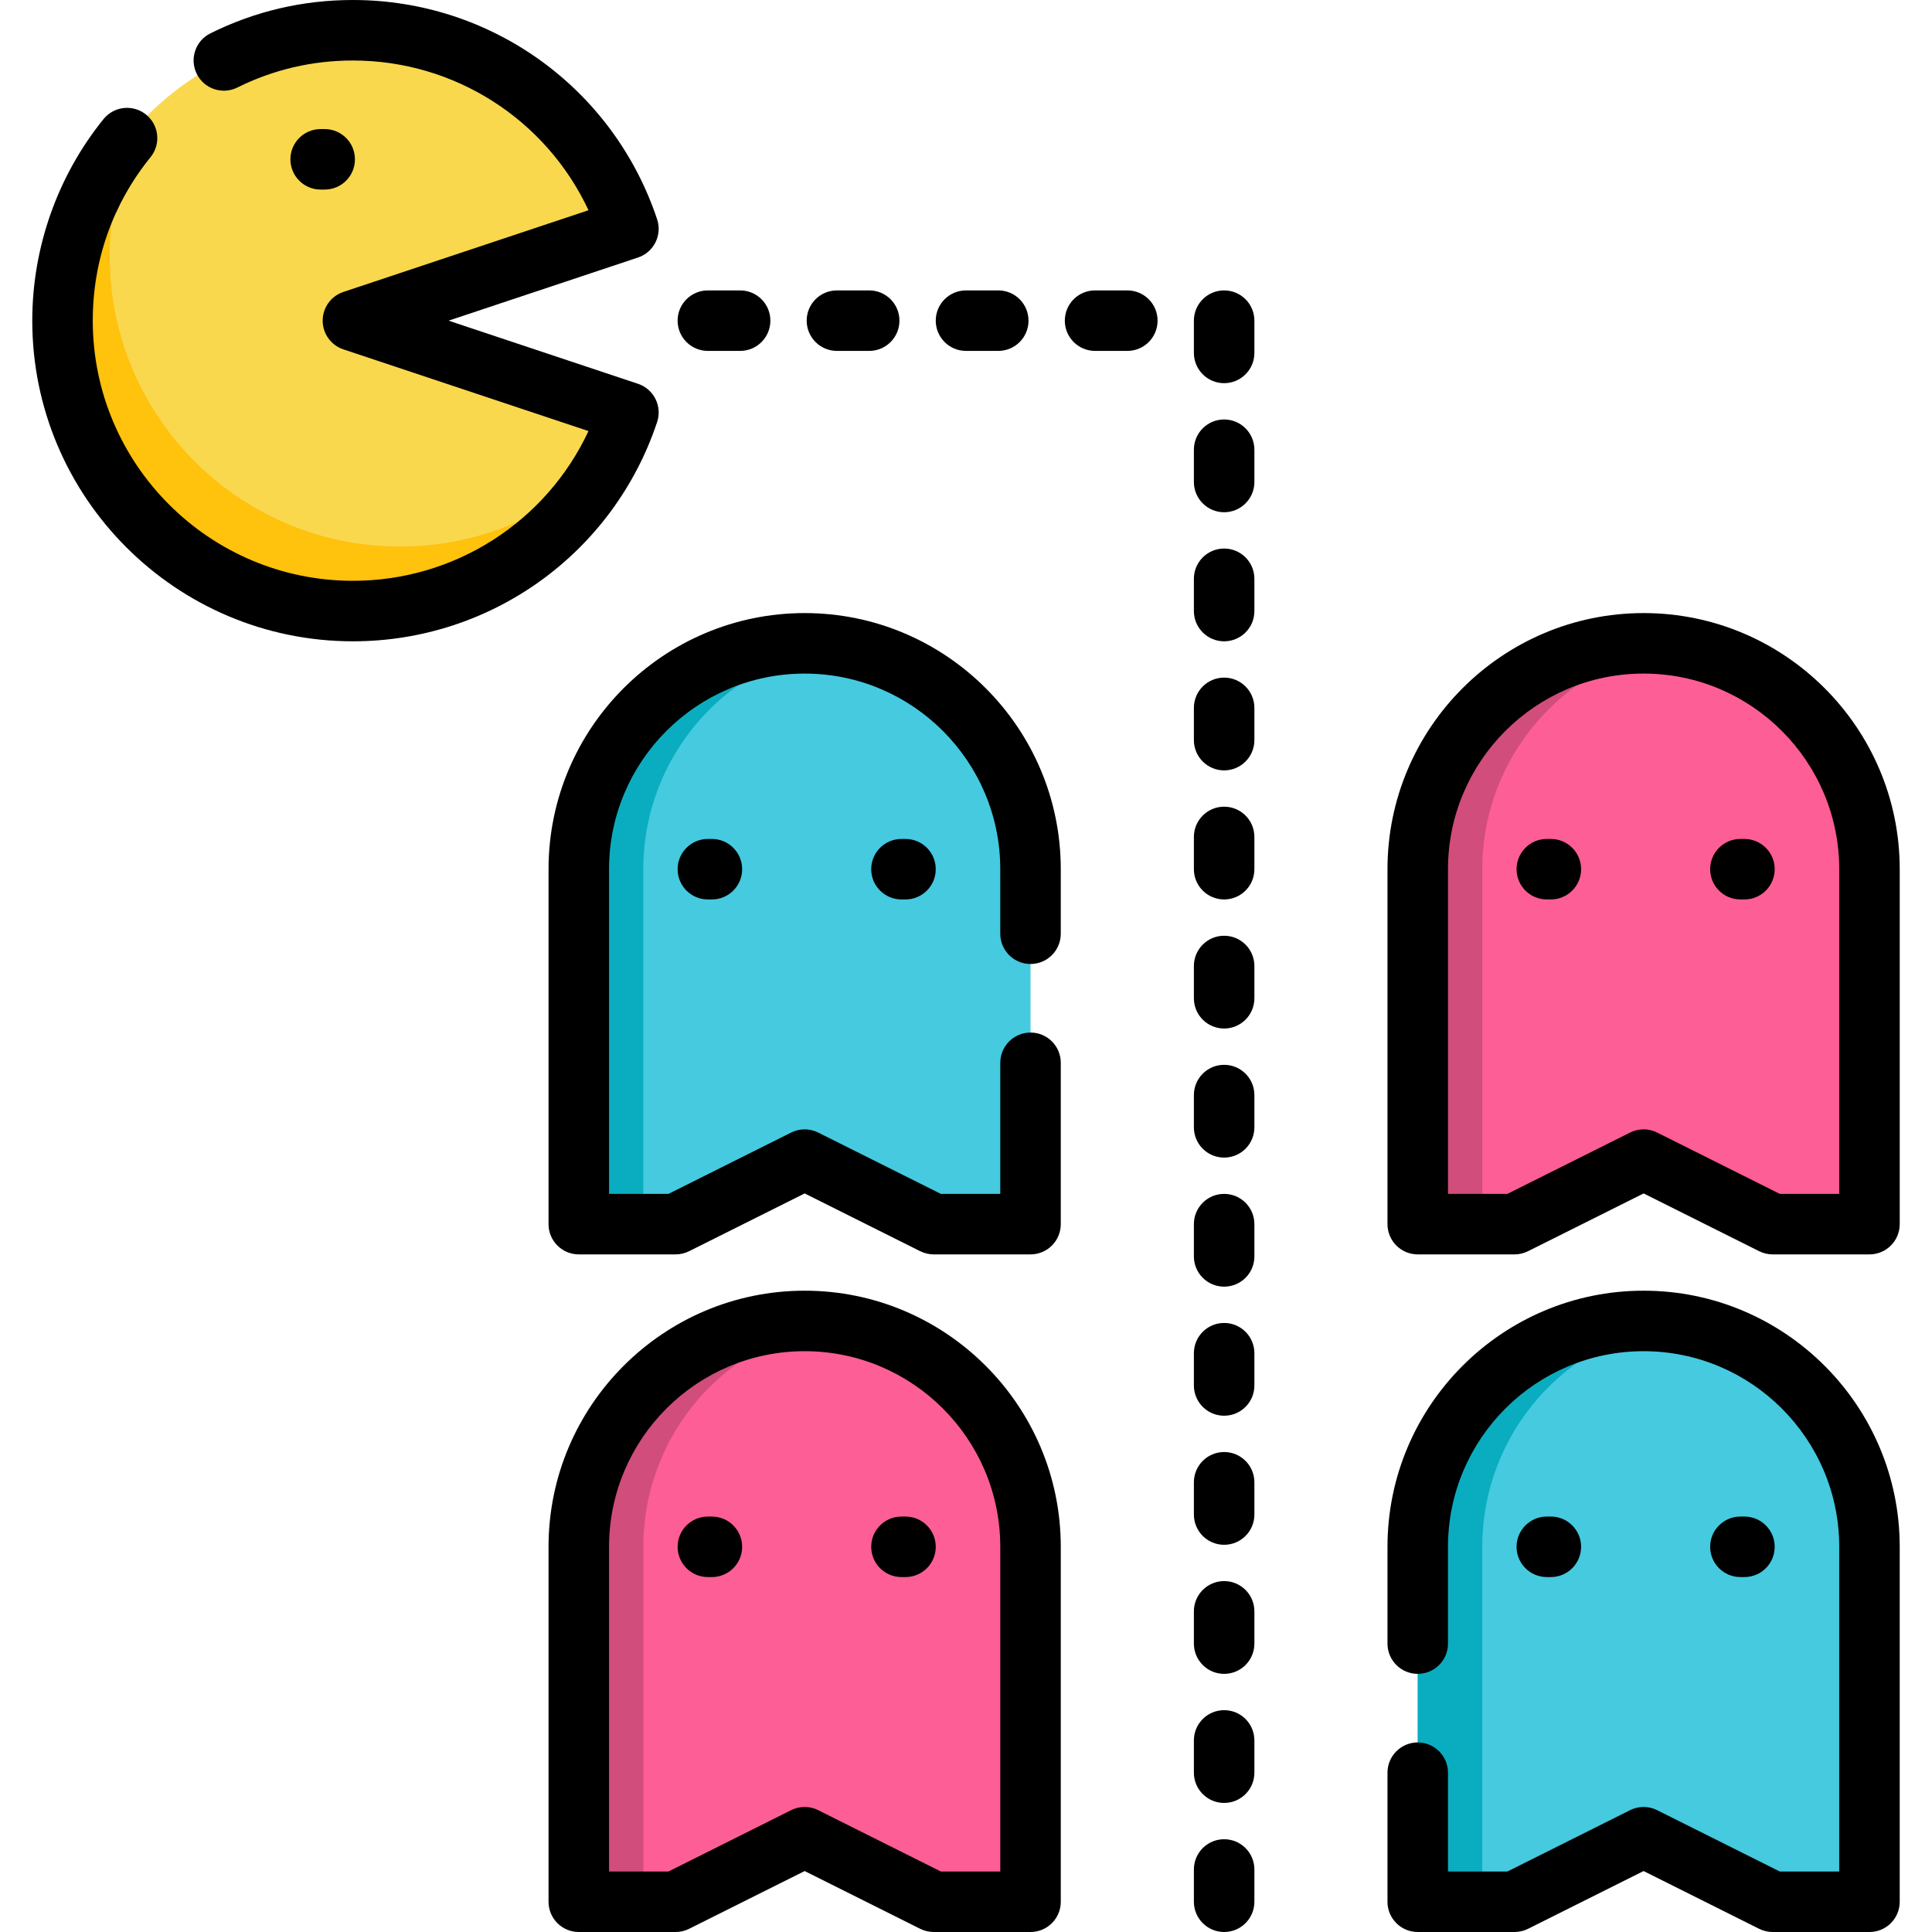
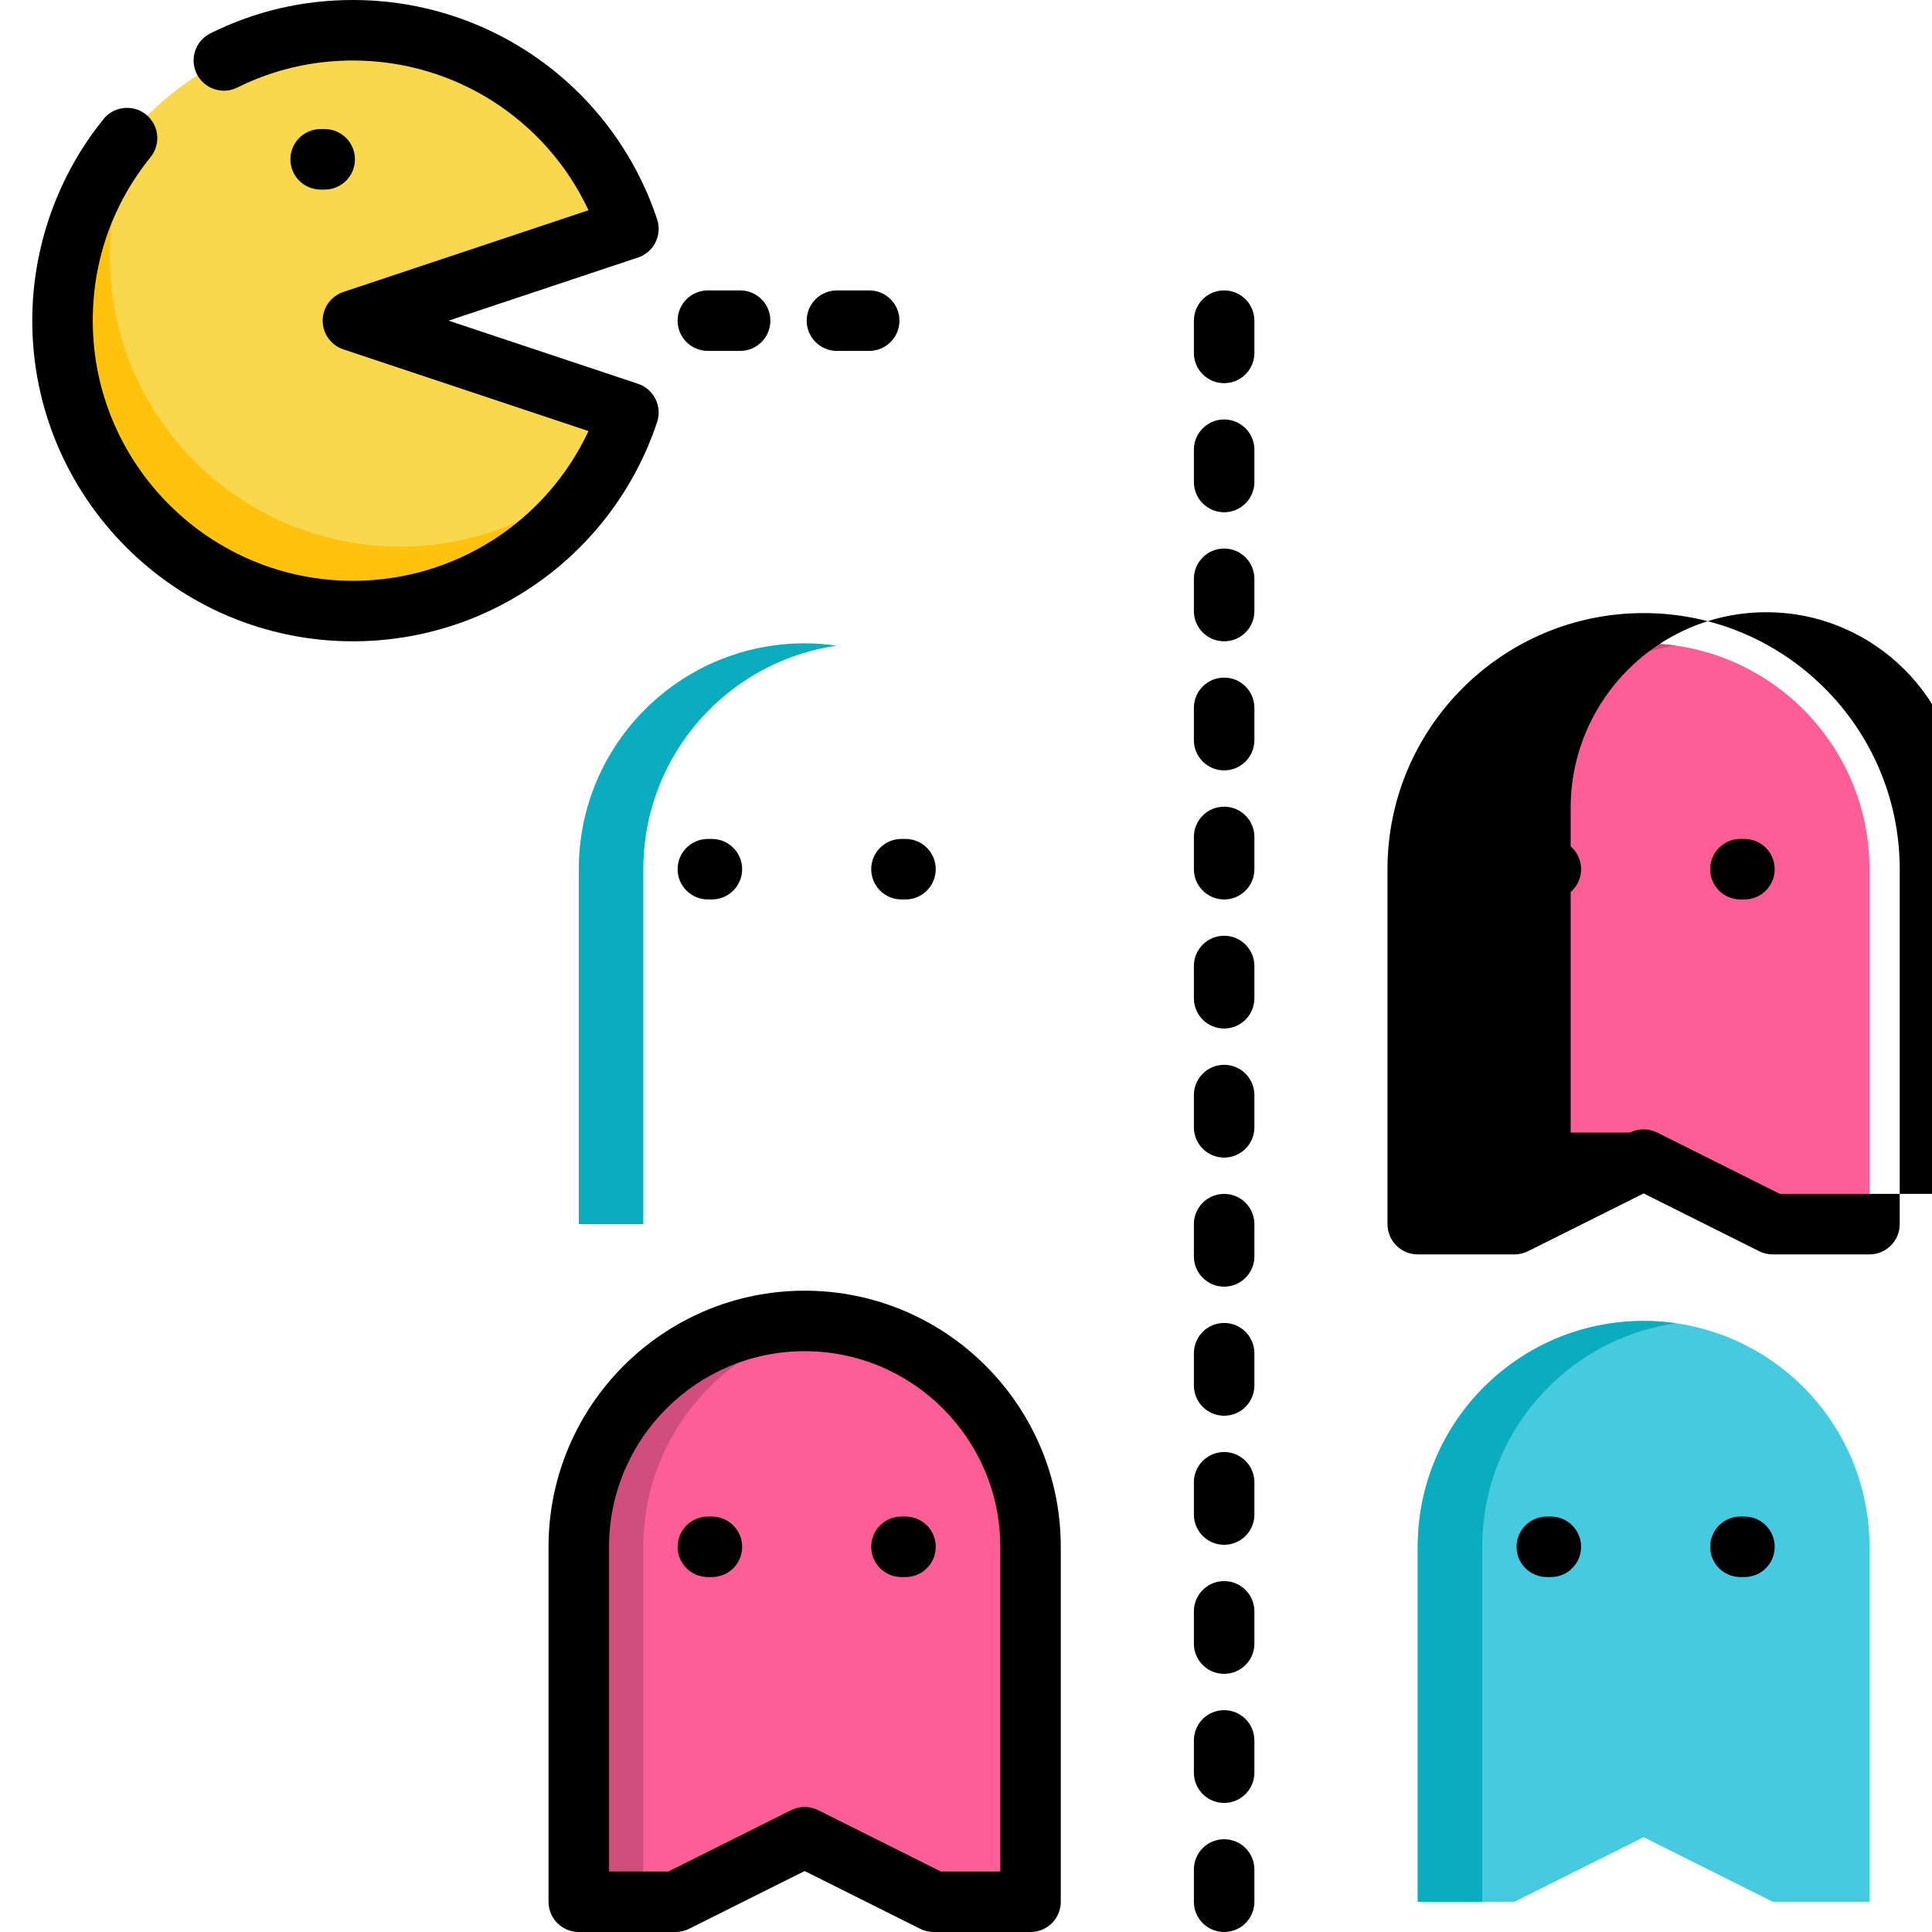
<svg xmlns="http://www.w3.org/2000/svg" height="800px" width="800px" version="1.1" id="Layer_1" viewBox="0 0 512 512" xml:space="preserve">
-   <path style="fill:#45CAE0;" d="M213.244,170.489c-33.059,0-59.858,26.799-59.858,59.858v94.063h25.653l34.205-17.102l34.205,17.102 h25.653v-94.063C273.102,197.288,246.303,170.489,213.244,170.489z" />
  <path style="fill:#0AADBF;" d="M221.795,171.106c-2.794-0.4-5.647-0.618-8.551-0.618c-33.059,0-59.858,26.799-59.858,59.858v94.063 h17.102v-94.063C170.489,200.192,192.789,175.257,221.795,171.106z" />
  <path style="fill:#FD5E95;" d="M435.574,170.489c-33.059,0-59.858,26.799-59.858,59.858v94.063h25.653l34.205-17.102l34.205,17.102 h25.653v-94.063C495.432,197.288,468.633,170.489,435.574,170.489z" />
  <path style="fill:#D14D7B;" d="M444.125,171.106c-2.794-0.4-5.647-0.618-8.551-0.618c-33.059,0-59.858,26.799-59.858,59.858v94.063 h17.102v-94.063C392.818,200.192,415.119,175.257,444.125,171.106z" />
  <path style="fill:#FD5E95;" d="M213.244,350.063c-33.059,0-59.858,26.799-59.858,59.858v94.063h25.653l34.205-17.102l34.205,17.102 h25.653v-94.063C273.102,376.862,246.303,350.063,213.244,350.063z" />
  <path style="fill:#D14D7B;" d="M221.795,350.68c-2.794-0.4-5.647-0.618-8.551-0.618c-33.059,0-59.858,26.799-59.858,59.858v94.063 h17.102v-94.063C170.489,379.766,192.789,354.831,221.795,350.68z" />
  <path style="fill:#45CAE0;" d="M435.574,350.063c-33.059,0-59.858,26.799-59.858,59.858v94.063h25.653l34.205-17.102l34.205,17.102 h25.653v-94.063C495.432,376.862,468.633,350.063,435.574,350.063z" />
  <path style="fill:#0AADBF;" d="M444.125,350.68c-2.794-0.4-5.647-0.618-8.551-0.618c-33.059,0-59.858,26.799-59.858,59.858v94.063 h17.102v-94.063C392.818,379.766,415.119,354.831,444.125,350.68z" />
  <path style="fill:#F9D84E;" d="M166.538,60.64C156.35,30.068,127.524,8.017,93.528,8.017c-42.505,0-76.96,34.456-76.96,76.96 c0,42.503,34.456,76.96,76.96,76.96c33.996,0,62.822-22.051,73.01-52.624l-73.01-24.337L166.538,60.64z" />
  <path style="fill:#FFC20D;" d="M106.03,144.835c-42.505,0-76.96-34.457-76.96-76.96c0-13.15,3.305-25.524,9.119-36.351 C24.812,45.369,16.568,64.205,16.568,84.977c0,42.503,34.456,76.96,76.96,76.96c29.333,0,54.804-16.424,67.788-40.566 C147.331,135.833,127.739,144.835,106.03,144.835z" />
-   <path d="M213.244,162.472c-37.426,0-67.875,30.449-67.875,67.875v94.063c0,4.428,3.589,8.017,8.017,8.017h25.653 c1.245,0,2.471-0.29,3.585-0.847l30.62-15.309l30.62,15.309c1.113,0.557,2.34,0.847,3.585,0.847h25.653 c4.427,0,8.017-3.588,8.017-8.017v-42.757c0-4.428-3.589-8.017-8.017-8.017c-4.427,0-8.017,3.588-8.017,8.017v34.74h-15.744 l-32.513-16.256c-2.256-1.13-4.914-1.13-7.17,0l-32.513,16.256h-15.744v-86.046c0-28.585,23.256-51.841,51.841-51.841 s51.841,23.256,51.841,51.841v17.102c0,4.428,3.589,8.017,8.017,8.017c4.427,0,8.017-3.588,8.017-8.017v-17.102 C281.119,192.92,250.671,162.472,213.244,162.472z" />
  <path d="M238.898,222.33c-4.427,0-8.017,3.588-8.017,8.017s3.589,8.017,8.017,8.017h1.069c4.427,0,8.017-3.588,8.017-8.017 s-3.589-8.017-8.017-8.017H238.898z" />
  <path d="M187.591,222.33c-4.427,0-8.017,3.588-8.017,8.017s3.589,8.017,8.017,8.017h1.069c4.427,0,8.017-3.588,8.017-8.017 s-3.589-8.017-8.017-8.017H187.591z" />
-   <path d="M435.574,162.472c-37.426,0-67.875,30.449-67.875,67.875v94.063c0,4.428,3.589,8.017,8.017,8.017h25.653 c1.245,0,2.471-0.29,3.585-0.847l30.62-15.309l30.62,15.309c1.113,0.557,2.34,0.847,3.585,0.847h25.653 c4.427,0,8.017-3.588,8.017-8.017v-94.063C503.449,192.92,473,162.472,435.574,162.472z M487.415,316.392h-15.744l-32.513-16.256 c-2.256-1.13-4.914-1.13-7.17,0l-32.513,16.256h-15.744v-86.046c0-28.585,23.256-51.841,51.841-51.841 c28.585,0,51.841,23.256,51.841,51.841V316.392z" />
+   <path d="M435.574,162.472c-37.426,0-67.875,30.449-67.875,67.875v94.063c0,4.428,3.589,8.017,8.017,8.017h25.653 c1.245,0,2.471-0.29,3.585-0.847l30.62-15.309l30.62,15.309c1.113,0.557,2.34,0.847,3.585,0.847h25.653 c4.427,0,8.017-3.588,8.017-8.017v-94.063C503.449,192.92,473,162.472,435.574,162.472z M487.415,316.392h-15.744l-32.513-16.256 c-2.256-1.13-4.914-1.13-7.17,0h-15.744v-86.046c0-28.585,23.256-51.841,51.841-51.841 c28.585,0,51.841,23.256,51.841,51.841V316.392z" />
  <path d="M462.296,222.33h-1.069c-4.427,0-8.017,3.588-8.017,8.017s3.589,8.017,8.017,8.017h1.069c4.427,0,8.017-3.588,8.017-8.017 S466.724,222.33,462.296,222.33z" />
  <path d="M410.99,222.33h-1.069c-4.427,0-8.017,3.588-8.017,8.017s3.589,8.017,8.017,8.017h1.069c4.427,0,8.017-3.588,8.017-8.017 S415.417,222.33,410.99,222.33z" />
  <path d="M213.244,342.046c-37.426,0-67.875,30.448-67.875,67.875v94.063c0,4.428,3.589,8.017,8.017,8.017h25.653 c1.245,0,2.471-0.29,3.585-0.847l30.62-15.309l30.62,15.309c1.113,0.557,2.34,0.847,3.585,0.847h25.653 c4.427,0,8.017-3.588,8.017-8.017v-94.063C281.119,372.494,250.671,342.046,213.244,342.046z M265.086,495.967h-15.744 l-32.513-16.256c-2.256-1.13-4.914-1.13-7.17,0l-32.513,16.256h-15.744v-86.046c0-28.585,23.256-51.841,51.841-51.841 s51.841,23.256,51.841,51.841V495.967z" />
  <path d="M239.967,401.904h-1.069c-4.427,0-8.017,3.588-8.017,8.017s3.589,8.017,8.017,8.017h1.069c4.427,0,8.017-3.588,8.017-8.017 S244.394,401.904,239.967,401.904z" />
  <path d="M188.66,401.904h-1.069c-4.427,0-8.017,3.588-8.017,8.017s3.589,8.017,8.017,8.017h1.069c4.427,0,8.017-3.588,8.017-8.017 S193.087,401.904,188.66,401.904z" />
-   <path d="M435.574,342.046c-37.426,0-67.875,30.448-67.875,67.875v25.653c0,4.428,3.589,8.017,8.017,8.017 c4.427,0,8.017-3.588,8.017-8.017v-25.653c0-28.585,23.256-51.841,51.841-51.841c28.585,0,51.841,23.256,51.841,51.841v86.046 h-15.744l-32.513-16.256c-2.256-1.13-4.914-1.13-7.17,0l-32.513,16.256h-15.744v-26.188c0-4.428-3.589-8.017-8.017-8.017 c-4.427,0-8.017,3.588-8.017,8.017v34.205c0,4.428,3.589,8.017,8.017,8.017h25.653c1.245,0,2.471-0.29,3.585-0.847l30.62-15.309 l30.62,15.309c1.113,0.557,2.34,0.847,3.585,0.847h25.653c4.427,0,8.017-3.588,8.017-8.017v-94.063 C503.449,372.494,473,342.046,435.574,342.046z" />
  <path d="M462.296,417.937c4.427,0,8.017-3.588,8.017-8.017s-3.589-8.017-8.017-8.017h-1.069c-4.427,0-8.017,3.588-8.017,8.017 s3.589,8.017,8.017,8.017H462.296z" />
  <path d="M410.99,417.937c4.427,0,8.017-3.588,8.017-8.017s-3.589-8.017-8.017-8.017h-1.069c-4.427,0-8.017,3.588-8.017,8.017 s3.589,8.017,8.017,8.017H410.99z" />
  <path d="M174.143,111.848c1.4-4.201-0.87-8.74-5.071-10.14l-50.193-16.731l50.193-16.73c4.2-1.4,6.47-5.94,5.071-10.14 C162.563,23.352,130.166,0,93.528,0C80.263,0,67.555,2.974,55.756,8.839c-3.965,1.97-5.582,6.782-3.611,10.747 c1.97,3.963,6.781,5.583,10.747,3.611c9.562-4.753,19.87-7.163,30.637-7.163c27.022,0,51.198,15.654,62.431,39.684L90.993,77.372 c-3.273,1.09-5.481,4.154-5.481,7.605s2.208,6.515,5.481,7.605l64.965,21.655c-11.232,24.03-35.408,39.684-62.43,39.684 c-38.015,0-68.944-30.928-68.944-68.944c0-15.966,5.296-30.95,15.317-43.333c2.786-3.442,2.253-8.489-1.189-11.275 c-3.44-2.786-8.488-2.254-11.275,1.189C15.258,46.608,8.551,65.58,8.551,84.977c0,46.857,38.121,84.977,84.977,84.977 C130.166,169.954,162.563,146.602,174.143,111.848z" />
  <path d="M86.046,50.238c4.427,0,8.017-3.588,8.017-8.017s-3.589-8.017-8.017-8.017h-1.069c-4.427,0-8.017,3.588-8.017,8.017 s3.589,8.017,8.017,8.017H86.046z" />
-   <path d="M256,92.994h8.551c4.427,0,8.017-3.588,8.017-8.017c0-4.428-3.589-8.017-8.017-8.017H256c-4.427,0-8.017,3.588-8.017,8.017 C247.983,89.405,251.573,92.994,256,92.994z" />
-   <path d="M298.756,76.96h-8.551c-4.427,0-8.017,3.588-8.017,8.017c0,4.428,3.589,8.017,8.017,8.017h8.551 c4.427,0,8.017-3.588,8.017-8.017C306.772,80.549,303.183,76.96,298.756,76.96z" />
  <path d="M187.591,92.994h8.551c4.427,0,8.017-3.588,8.017-8.017c0-4.428-3.589-8.017-8.017-8.017h-8.551 c-4.427,0-8.017,3.588-8.017,8.017C179.574,89.405,183.163,92.994,187.591,92.994z" />
  <path d="M221.795,92.994h8.551c4.427,0,8.017-3.588,8.017-8.017c0-4.428-3.589-8.017-8.017-8.017h-8.551 c-4.427,0-8.017,3.588-8.017,8.017C213.779,89.405,217.368,92.994,221.795,92.994z" />
  <path d="M324.409,76.96c-4.427,0-8.017,3.588-8.017,8.017v8.551c0,4.428,3.589,8.017,8.017,8.017c4.427,0,8.017-3.588,8.017-8.017 v-8.551C332.426,80.549,328.837,76.96,324.409,76.96z" />
  <path d="M324.409,111.165c-4.427,0-8.017,3.588-8.017,8.017v8.551c0,4.428,3.589,8.017,8.017,8.017c4.427,0,8.017-3.588,8.017-8.017 v-8.551C332.426,114.753,328.837,111.165,324.409,111.165z" />
  <path d="M324.409,145.37c-4.427,0-8.017,3.588-8.017,8.017v8.551c0,4.428,3.589,8.017,8.017,8.017c4.427,0,8.017-3.588,8.017-8.017 v-8.551C332.426,148.958,328.837,145.37,324.409,145.37z" />
  <path d="M324.409,179.574c-4.427,0-8.017,3.588-8.017,8.017v8.551c0,4.428,3.589,8.017,8.017,8.017c4.427,0,8.017-3.588,8.017-8.017 v-8.551C332.426,183.162,328.837,179.574,324.409,179.574z" />
  <path d="M324.409,213.779c-4.427,0-8.017,3.588-8.017,8.017v8.551c0,4.428,3.589,8.017,8.017,8.017c4.427,0,8.017-3.588,8.017-8.017 v-8.551C332.426,217.367,328.837,213.779,324.409,213.779z" />
  <path d="M324.409,247.983c-4.427,0-8.017,3.588-8.017,8.017v8.551c0,4.428,3.589,8.017,8.017,8.017c4.427,0,8.017-3.588,8.017-8.017 V256C332.426,251.572,328.837,247.983,324.409,247.983z" />
  <path d="M324.409,282.188c-4.427,0-8.017,3.588-8.017,8.017v8.551c0,4.428,3.589,8.017,8.017,8.017c4.427,0,8.017-3.588,8.017-8.017 v-8.551C332.426,285.776,328.837,282.188,324.409,282.188z" />
  <path d="M324.409,316.392c-4.427,0-8.017,3.588-8.017,8.017v8.551c0,4.428,3.589,8.017,8.017,8.017c4.427,0,8.017-3.588,8.017-8.017 v-8.551C332.426,319.981,328.837,316.392,324.409,316.392z" />
  <path d="M324.409,350.597c-4.427,0-8.017,3.588-8.017,8.017v8.551c0,4.428,3.589,8.017,8.017,8.017c4.427,0,8.017-3.588,8.017-8.017 v-8.551C332.426,354.185,328.837,350.597,324.409,350.597z" />
  <path d="M324.409,384.802c-4.427,0-8.017,3.588-8.017,8.017v8.551c0,4.428,3.589,8.017,8.017,8.017c4.427,0,8.017-3.588,8.017-8.017 v-8.551C332.426,388.39,328.837,384.802,324.409,384.802z" />
  <path d="M324.409,419.006c-4.427,0-8.017,3.588-8.017,8.017v8.551c0,4.428,3.589,8.017,8.017,8.017c4.427,0,8.017-3.588,8.017-8.017 v-8.551C332.426,422.595,328.837,419.006,324.409,419.006z" />
  <path d="M324.409,453.211c-4.427,0-8.017,3.588-8.017,8.017v8.551c0,4.428,3.589,8.017,8.017,8.017c4.427,0,8.017-3.588,8.017-8.017 v-8.551C332.426,456.799,328.837,453.211,324.409,453.211z" />
  <path d="M324.409,487.415c-4.427,0-8.017,3.588-8.017,8.017v8.551c0,4.428,3.589,8.017,8.017,8.017c4.427,0,8.017-3.588,8.017-8.017 v-8.551C332.426,491.004,328.837,487.415,324.409,487.415z" />
</svg>